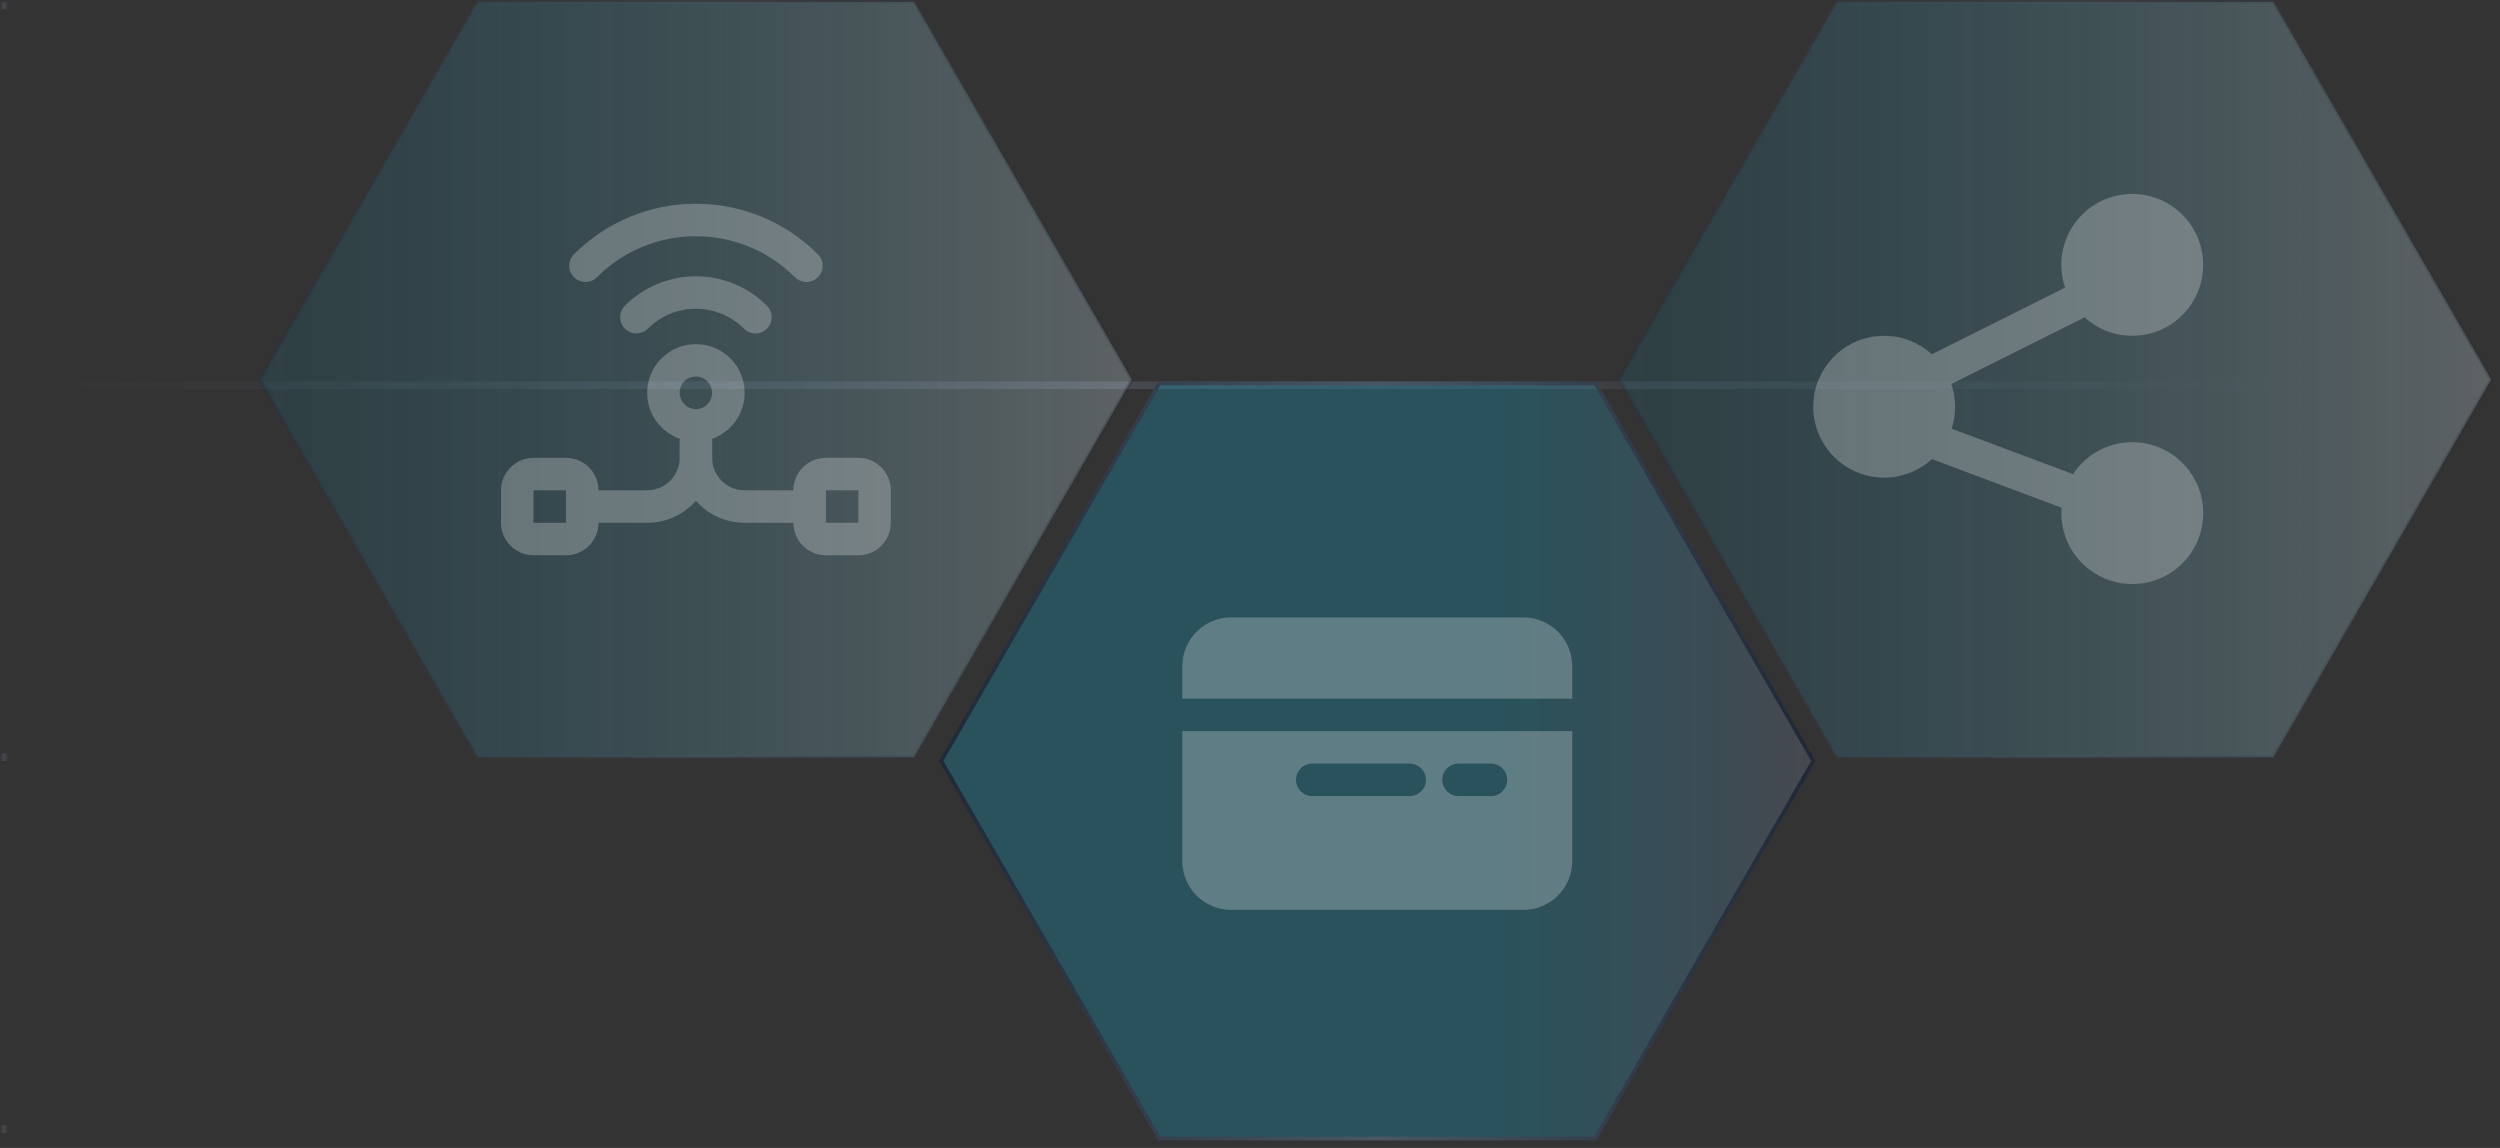
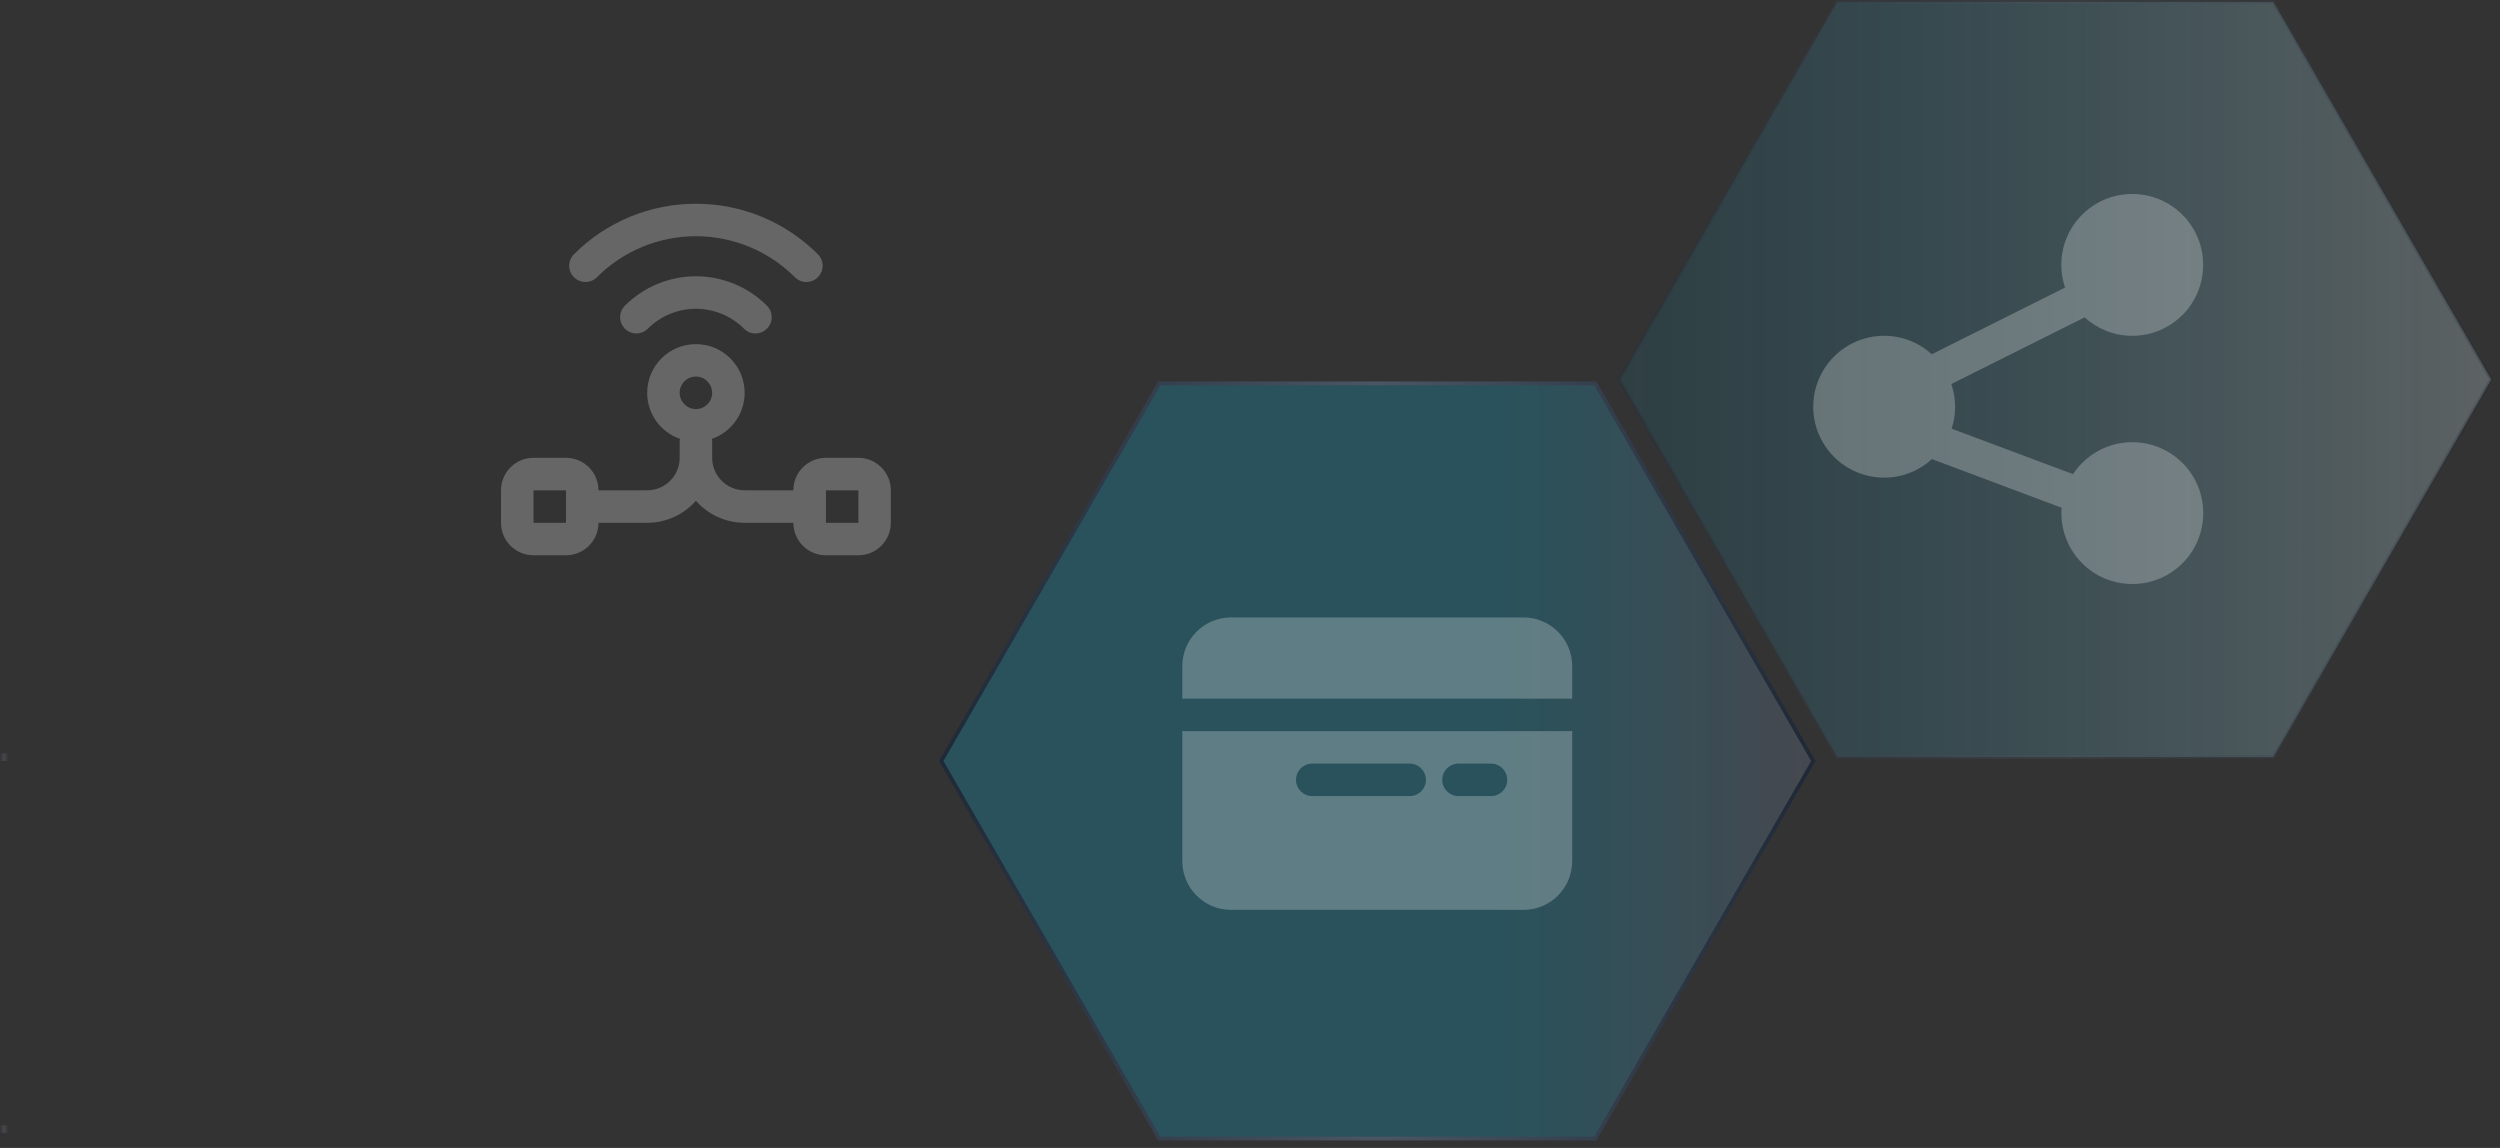
<svg xmlns="http://www.w3.org/2000/svg" width="294" height="135" viewBox="0 0 294 135" fill="none">
  <rect x="0" y="0" width="294" height="135" fill="#333333" stroke="none" />
  <g clip-path="url(#clip0_3310_1098)">
-     <path d="M271.37 44.86H0V45.75H271.37V44.86Z" fill="url(#paint0_linear_3310_1098)" />
    <path d="M271.37 88.6H0V89.49H271.37V88.6Z" fill="url(#paint1_linear_3310_1098)" />
-     <path d="M271.37 0.22H0V1.11H271.37V0.22Z" fill="url(#paint2_linear_3310_1098)" />
    <path d="M271.37 132.34H0V133.23H271.37V132.34Z" fill="url(#paint3_linear_3310_1098)" />
-     <path opacity="0.24" d="M107.48 89.04H56.2L30.56 44.63L56.2 0.22H107.48L133.12 44.63L107.48 89.04Z" fill="url(#paint4_linear_3310_1098)" stroke="url(#paint5_linear_3310_1098)" stroke-width="0.45" />
    <path d="M187.61 133.9H136.33L110.69 89.49L136.33 45.08H187.61L213.25 89.49L187.61 133.9Z" fill="url(#paint6_linear_3310_1098)" stroke="url(#paint7_linear_3310_1098)" stroke-width="0.45" />
    <path opacity="0.24" d="M267.34 89.04H216.06L190.42 44.63L216.06 0.22H267.34L292.98 44.63L267.34 89.04Z" fill="url(#paint8_linear_3310_1098)" stroke="url(#paint9_linear_3310_1098)" stroke-width="0.45" />
    <path opacity="0.25" fill-rule="evenodd" clip-rule="evenodd" d="M229.48 45.17C229.76 46.01 229.92 46.9 229.92 47.84C229.92 48.78 229.78 49.6 229.51 50.41L243.79 55.76C245.28 53.5 247.84 52 250.76 52C255.36 52 259.1 55.73 259.1 60.34C259.1 64.95 255.37 68.68 250.76 68.68C246.15 68.68 242.42 64.95 242.42 60.34C242.42 60.13 242.42 59.92 242.44 59.71L227.2 53.99C225.72 55.34 223.74 56.17 221.58 56.17C216.98 56.17 213.24 52.44 213.24 47.83C213.24 43.22 216.97 39.49 221.58 39.49C223.74 39.49 225.7 40.31 227.18 41.66L242.85 33.82C242.57 32.98 242.41 32.09 242.41 31.15C242.41 26.55 246.14 22.81 250.75 22.81C255.36 22.81 259.09 26.54 259.09 31.15C259.09 35.76 255.36 39.49 250.75 39.49C248.59 39.49 246.63 38.67 245.15 37.32L229.48 45.16V45.17Z" fill="white" />
    <path opacity="0.25" d="M67.5 29.9C66.75 30.65 66.75 31.86 67.5 32.6C68.25 33.35 69.46 33.35 70.2 32.6C71.73 31.07 73.54 29.86 75.54 29.03C77.54 28.2 79.68 27.78 81.84 27.78C84 27.78 86.14 28.21 88.14 29.03C90.14 29.86 91.95 31.07 93.48 32.6C94.23 33.35 95.44 33.35 96.18 32.6C96.93 31.85 96.93 30.64 96.18 29.9C94.3 28.02 92.06 26.52 89.6 25.5C87.14 24.48 84.5 23.96 81.84 23.96C79.18 23.96 76.54 24.48 74.08 25.5C71.62 26.52 69.38 28.01 67.5 29.9Z" fill="white" />
    <path opacity="0.25" d="M73.49 38.65C72.74 37.9 72.74 36.69 73.49 35.95C74.59 34.85 75.89 33.98 77.32 33.39C78.75 32.8 80.29 32.49 81.84 32.49C83.39 32.49 84.93 32.8 86.36 33.39C87.79 33.98 89.1 34.85 90.19 35.95C90.94 36.7 90.94 37.91 90.19 38.65C89.44 39.4 88.23 39.4 87.49 38.65C86.75 37.91 85.87 37.32 84.9 36.92C83.93 36.52 82.89 36.31 81.84 36.31C80.79 36.31 79.75 36.52 78.78 36.92C77.81 37.32 76.93 37.91 76.19 38.65C75.44 39.4 74.23 39.4 73.49 38.65Z" fill="white" />
    <path opacity="0.25" fill-rule="evenodd" clip-rule="evenodd" d="M81.84 40.47C78.67 40.47 76.11 43.04 76.11 46.2C76.11 48.71 77.72 50.83 79.96 51.61C79.94 51.71 79.93 51.82 79.93 51.93V53.84C79.93 55.95 78.22 57.66 76.11 57.66H70.38C70.38 55.55 68.67 53.84 66.56 53.84H62.74C60.63 53.84 58.92 55.55 58.92 57.66V61.48C58.92 63.59 60.63 65.3 62.74 65.3H66.56C68.67 65.3 70.38 63.59 70.38 61.48H76.11C78.39 61.48 80.44 60.48 81.84 58.89C83.24 60.48 85.29 61.48 87.57 61.48H93.3C93.3 63.59 95.01 65.3 97.12 65.3H100.94C103.05 65.3 104.76 63.59 104.76 61.48V57.66C104.76 55.55 103.05 53.84 100.94 53.84H97.12C95.01 53.84 93.3 55.55 93.3 57.66H87.57C85.46 57.66 83.75 55.95 83.75 53.84V51.93C83.75 51.82 83.75 51.72 83.72 51.61C85.96 50.83 87.57 48.7 87.57 46.2C87.57 43.03 85 40.47 81.84 40.47ZM83.75 46.2C83.75 47.26 82.89 48.11 81.84 48.11C80.79 48.11 79.93 47.25 79.93 46.2C79.93 46.13 79.93 46.07 79.93 46C80.03 45.04 80.84 44.28 81.83 44.28C82.89 44.28 83.74 45.14 83.74 46.19L83.75 46.2ZM97.13 61.48H100.95V57.66H97.13V61.48ZM62.74 61.48H66.56V57.66H62.74V61.48Z" fill="white" />
    <path opacity="0.25" fill-rule="evenodd" clip-rule="evenodd" d="M171.52 93.62H175.34C176.4 93.62 177.25 92.76 177.25 91.71C177.25 90.66 176.39 89.8 175.34 89.8H171.52C170.46 89.8 169.61 90.66 169.61 91.71C169.61 92.76 170.47 93.62 171.52 93.62ZM154.32 93.62H165.78C166.84 93.62 167.69 92.76 167.69 91.71C167.69 90.66 166.83 89.8 165.78 89.8H154.32C153.26 89.8 152.41 90.66 152.41 91.71C152.41 92.76 153.27 93.62 154.32 93.62ZM184.89 82.18C184.78 82.17 184.66 82.16 184.54 82.16H139.39C139.27 82.16 139.16 82.16 139.04 82.18V78.34C139.04 75.17 141.61 72.61 144.77 72.61H179.16C182.33 72.61 184.89 75.18 184.89 78.34V82.18ZM184.89 85.96V101.27C184.89 104.44 182.32 107 179.16 107H144.77C141.6 107 139.04 104.43 139.04 101.27V85.96C139.15 85.97 139.27 85.98 139.39 85.98H184.54C184.66 85.98 184.77 85.98 184.89 85.96Z" fill="white" />
  </g>
  <defs>
    <linearGradient id="paint0_linear_3310_1098" x1="0" y1="45.3" x2="271.37" y2="45.3" gradientUnits="userSpaceOnUse">
      <stop stop-color="#838AA7" stop-opacity="0" />
      <stop offset="0.49" stop-color="#838AA7" stop-opacity="0.24" />
      <stop offset="0.99" stop-color="#838AA7" stop-opacity="0" />
    </linearGradient>
    <linearGradient id="paint1_linear_3310_1098" x1="0" y1="89.04" x2="1" y2="89.04" gradientUnits="userSpaceOnUse">
      <stop stop-color="#838AA7" stop-opacity="0" />
      <stop offset="0.49" stop-color="#838AA7" stop-opacity="0.24" />
      <stop offset="0.99" stop-color="#838AA7" stop-opacity="0" />
    </linearGradient>
    <linearGradient id="paint2_linear_3310_1098" x1="0" y1="0.67" x2="1" y2="0.67" gradientUnits="userSpaceOnUse">
      <stop stop-color="#838AA7" stop-opacity="0" />
      <stop offset="0.49" stop-color="#838AA7" stop-opacity="0.24" />
      <stop offset="0.99" stop-color="#838AA7" stop-opacity="0" />
    </linearGradient>
    <linearGradient id="paint3_linear_3310_1098" x1="0" y1="132.78" x2="1" y2="132.78" gradientUnits="userSpaceOnUse">
      <stop stop-color="#838AA7" stop-opacity="0" />
      <stop offset="0.49" stop-color="#838AA7" stop-opacity="0.24" />
      <stop offset="0.99" stop-color="#838AA7" stop-opacity="0" />
    </linearGradient>
    <linearGradient id="paint4_linear_3310_1098" x1="30.56" y1="44.63" x2="133.12" y2="44.63" gradientUnits="userSpaceOnUse">
      <stop stop-color="#02C3F6" stop-opacity="0.35" />
      <stop offset="1" stop-color="#E4F8FF" />
    </linearGradient>
    <linearGradient id="paint5_linear_3310_1098" x1="30.3" y1="44.63" x2="133.38" y2="44.63" gradientUnits="userSpaceOnUse">
      <stop stop-color="#1F2937" />
      <stop offset="0.5" stop-color="#4B5563" />
      <stop offset="0.99" stop-color="#1F2937" />
    </linearGradient>
    <linearGradient id="paint6_linear_3310_1098" x1="110.69" y1="89.49" x2="213.25" y2="89.49" gradientUnits="userSpaceOnUse">
      <stop offset="0.63" stop-color="#00CFFF" stop-opacity="0.2" />
      <stop offset="1" stop-color="#838AA7" stop-opacity="0.24" />
    </linearGradient>
    <linearGradient id="paint7_linear_3310_1098" x1="110.43" y1="89.49" x2="213.5" y2="89.49" gradientUnits="userSpaceOnUse">
      <stop stop-color="#1F2937" />
      <stop offset="0.5" stop-color="#4B5563" />
      <stop offset="0.99" stop-color="#1F2937" />
    </linearGradient>
    <linearGradient id="paint8_linear_3310_1098" x1="190.42" y1="44.63" x2="292.98" y2="44.63" gradientUnits="userSpaceOnUse">
      <stop stop-color="#02C3F6" stop-opacity="0.35" />
      <stop offset="1" stop-color="#E4F8FF" />
    </linearGradient>
    <linearGradient id="paint9_linear_3310_1098" x1="190.16" y1="44.63" x2="293.24" y2="44.63" gradientUnits="userSpaceOnUse">
      <stop stop-color="#1F2937" />
      <stop offset="0.5" stop-color="#4B5563" />
      <stop offset="0.99" stop-color="#1F2937" />
    </linearGradient>
    <clipPath id="clip0_3310_1098">
      <rect width="293.23" height="134.12" fill="white" />
    </clipPath>
  </defs>
</svg>